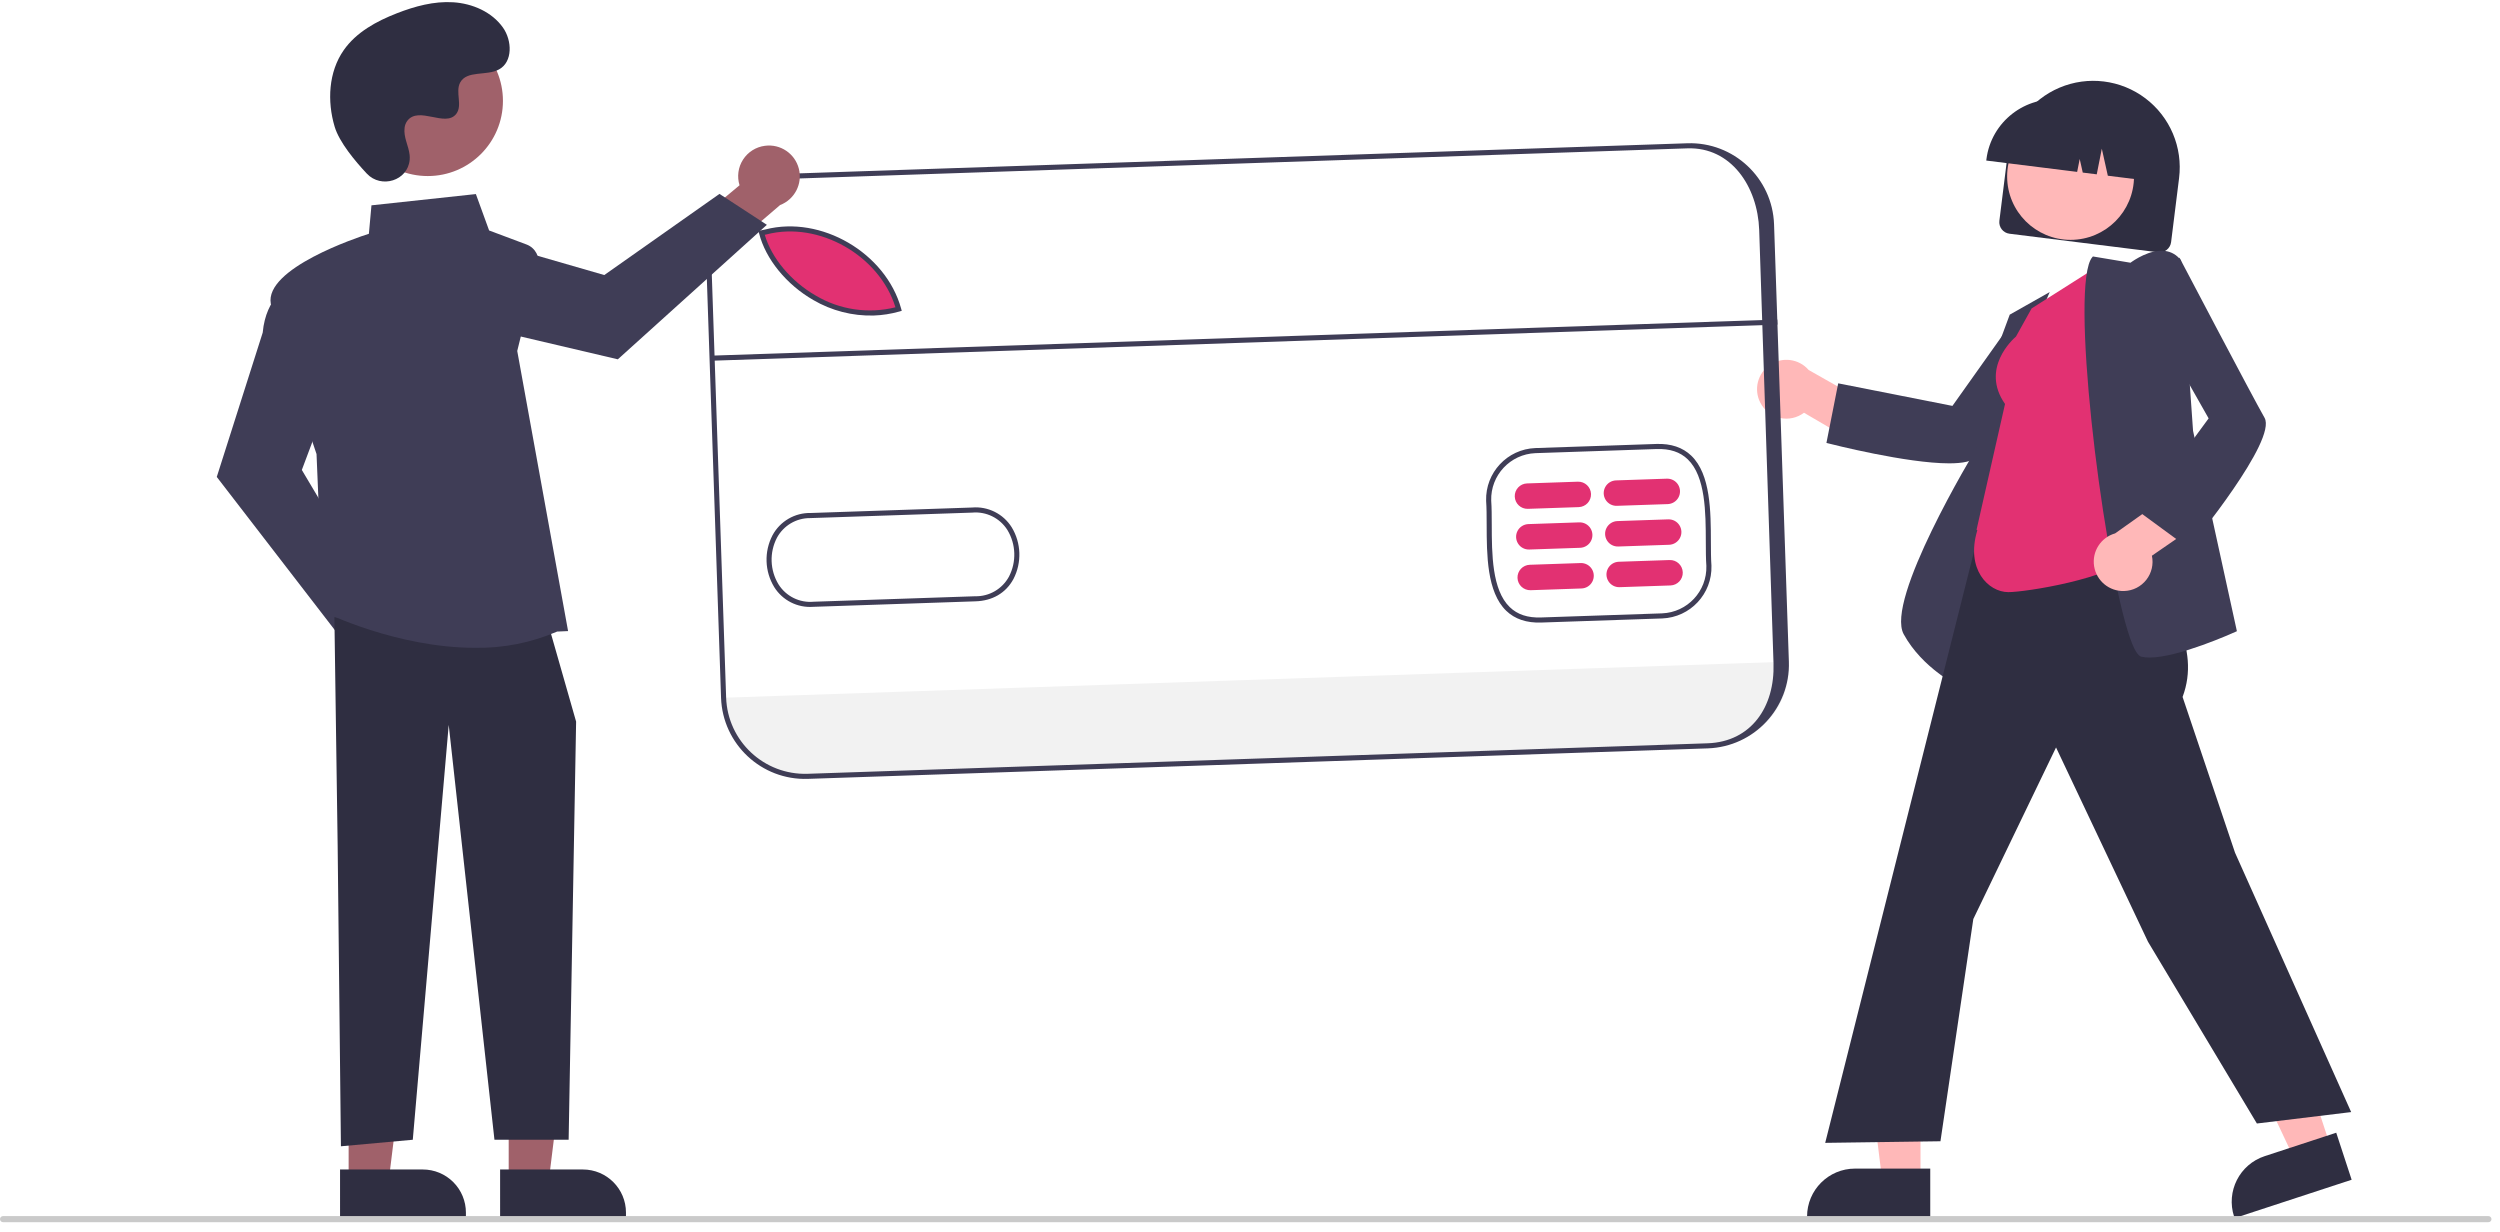
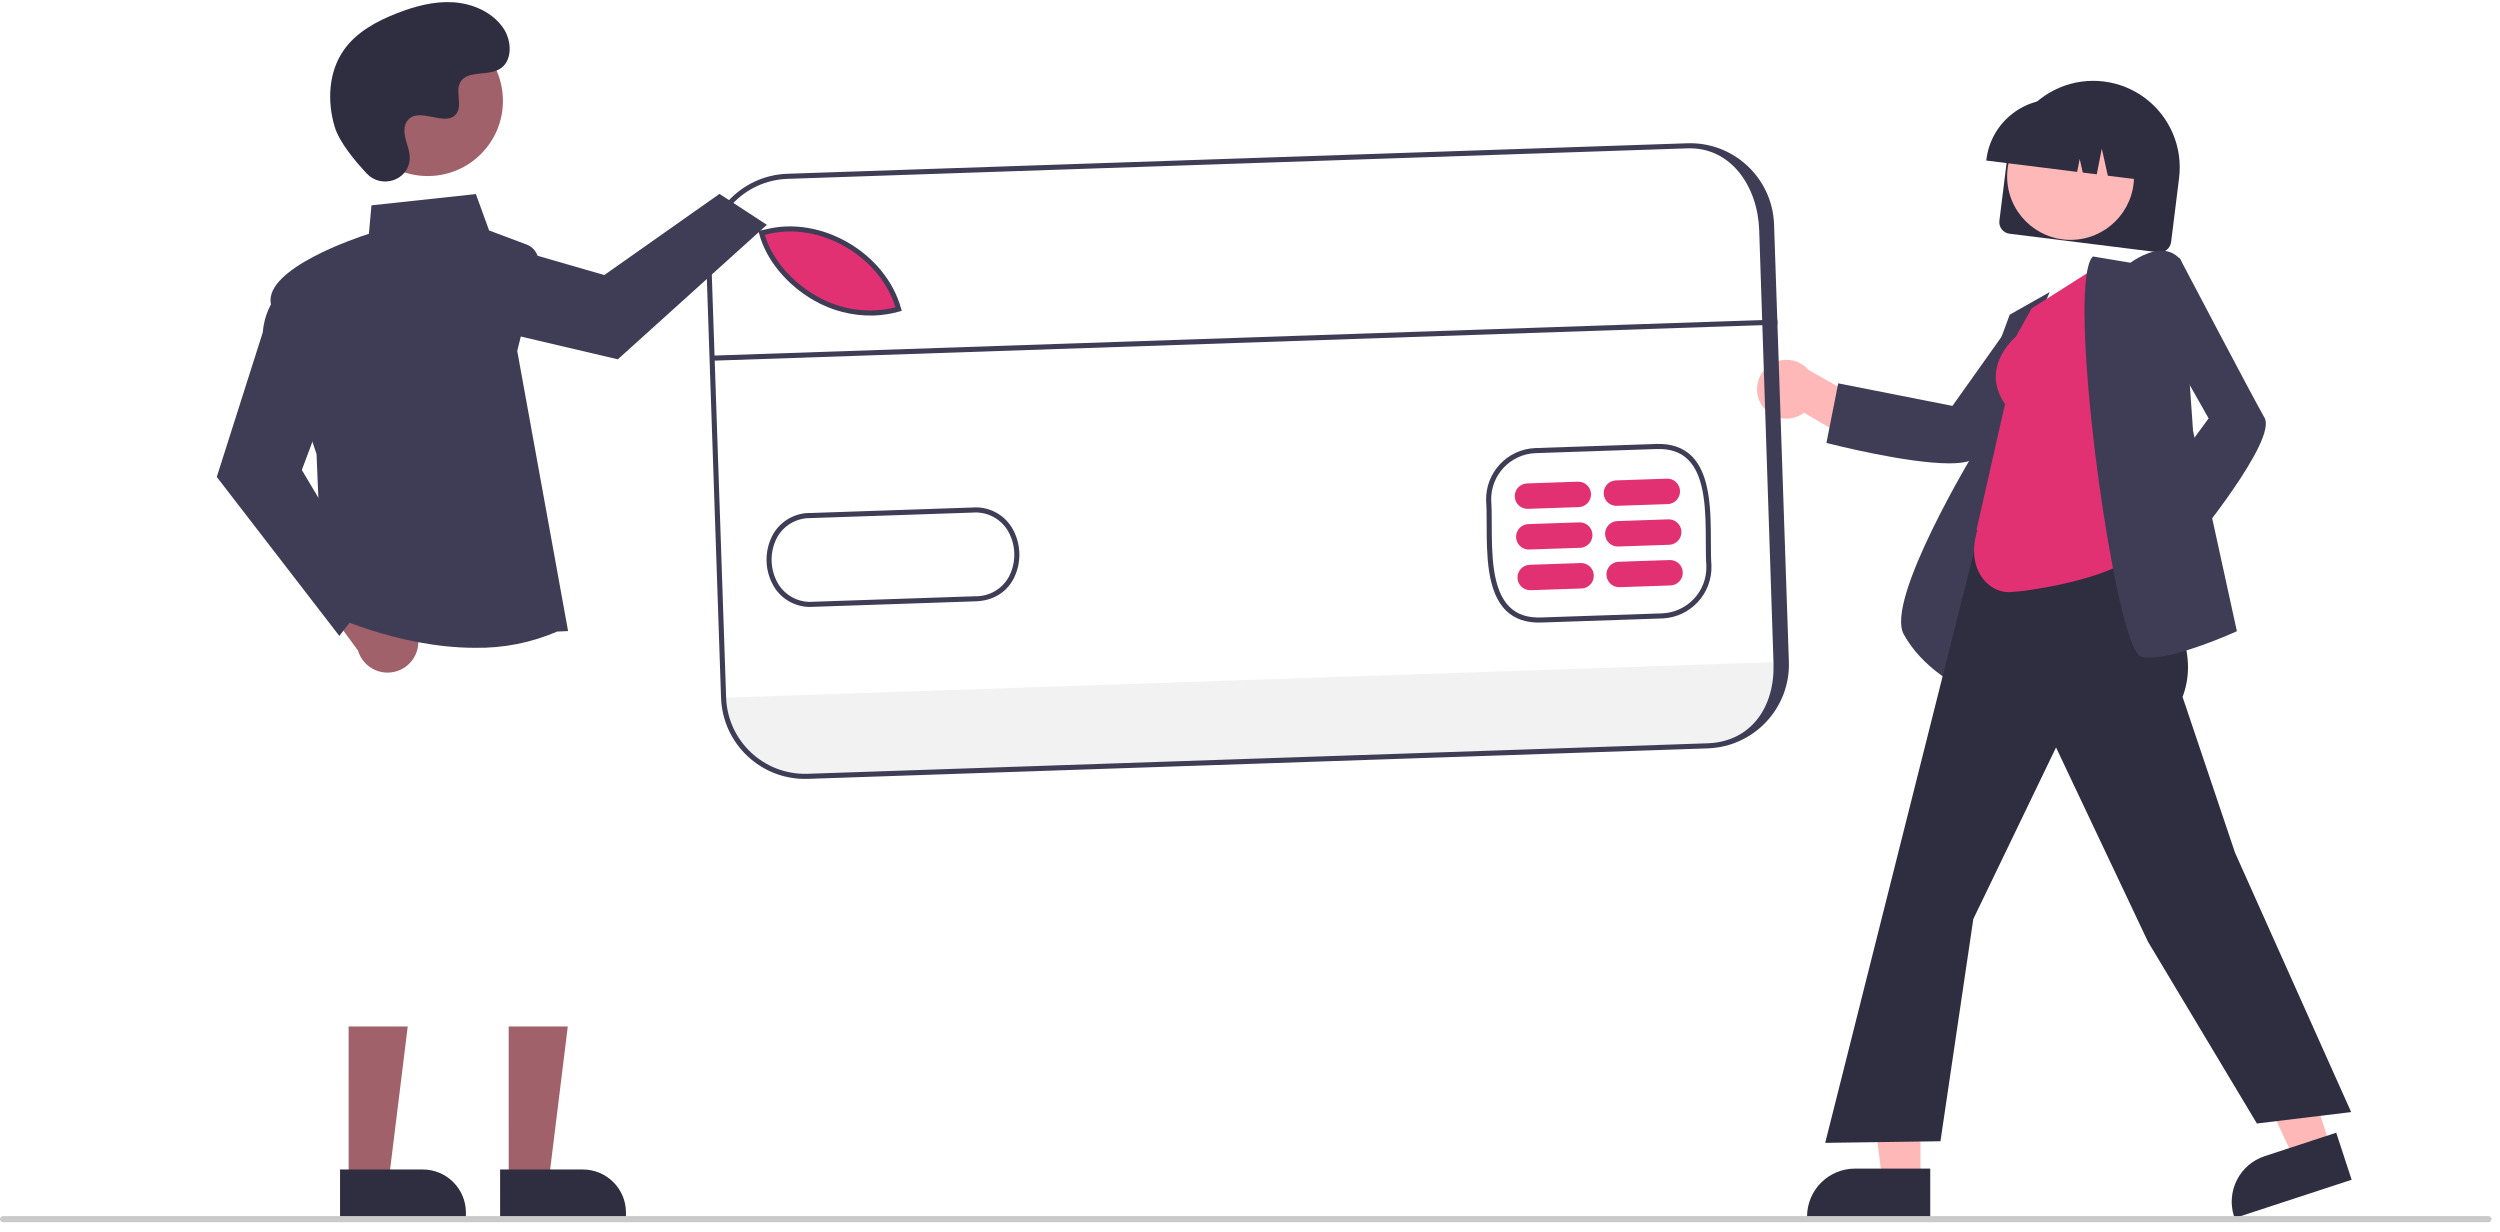
<svg xmlns="http://www.w3.org/2000/svg" width="209px" height="103px" viewBox="0 0 209 103" version="1.1">
  <title>undraw_credit_card_payment_re_o911</title>
  <g id="PRODUITS" stroke="none" stroke-width="1" fill="none" fill-rule="evenodd">
    <g id="ABO." transform="translate(-696, -1050)" fill-rule="nonzero">
      <g id="Group-35" transform="translate(685, 1050.175)">
        <g id="undraw_credit_card_payment_re_o911" transform="translate(11, 0)">
          <path d="M167.148,18.279 L167.816,12.923 C168.135,10.358 169.799,8.158 172.18,7.152 C174.561,6.147 177.298,6.488 179.359,8.048 C181.42,9.608 182.492,12.149 182.171,14.714 L181.503,20.07 C181.436,20.602 180.951,20.98 180.418,20.914 L167.992,19.364 C167.46,19.297 167.082,18.812 167.148,18.279 L167.148,18.279 Z" id="Path" fill="#2F2E41" />
          <circle id="Oval" fill="#FFB8B8" cx="173.1" cy="14.574" r="5.303" />
          <path d="M166.065,13.14 C166.459,10.006 169.316,7.783 172.451,8.17 L173.522,8.304 C176.656,8.699 178.879,11.555 178.491,14.69 L178.478,14.797 L176.214,14.515 L175.712,12.256 L175.288,14.399 L174.118,14.253 L173.864,13.114 L173.65,14.195 L166.052,13.247 L166.065,13.14 Z" id="Path" fill="#2F2E41" />
          <path d="M147.164,33.491 C147.492,34.135 148.089,34.601 148.793,34.763 C149.498,34.925 150.238,34.766 150.814,34.33 L155.631,37.152 L158.059,34.643 L151.202,30.754 C150.387,29.813 148.997,29.631 147.967,30.329 C146.937,31.027 146.592,32.386 147.164,33.491 L147.164,33.491 Z" id="Path" fill="#FFB8B8" />
          <path d="M162.95,38.561 C159.397,38.561 153.145,36.97 152.799,36.881 L152.69,36.853 L153.674,31.872 L163.223,33.758 L168.411,26.453 L174.366,25.847 L174.2,26.066 C174.123,26.168 166.445,36.274 165.25,37.97 C164.949,38.397 164.088,38.561 162.95,38.561 Z" id="Path" fill="#3F3D56" />
          <path d="M163.902,57.258 L163.76,57.191 C163.73,57.176 160.712,55.708 159.148,52.842 C157.592,49.989 164.876,37.888 165.386,37.048 L165.393,33.205 L168.013,26.131 L171.355,24.242 L168.486,30.936 L163.902,57.258 Z" id="Path" fill="#3F3D56" />
          <polygon id="Path" fill="#FFB8B8" points="160.555 98.563 157.361 98.563 155.842 86.244 160.555 86.244" />
          <path d="M161.369,101.659 L151.071,101.658 L151.071,101.528 C151.071,99.314 152.866,97.52 155.079,97.52 L155.08,97.52 L161.369,97.52 L161.369,101.659 Z" id="Path" fill="#2F2E41" />
          <polygon id="Path" fill="#FFB8B8" points="194.859 95.764 191.824 96.759 186.544 85.525 191.024 84.058" />
          <path d="M196.597,98.452 L186.811,101.659 L186.771,101.535 C186.081,99.431 187.228,97.167 189.331,96.478 L189.332,96.478 L195.309,94.52 L196.597,98.452 Z" id="Path" fill="#2F2E41" />
          <path d="M188.676,93.75 L179.571,78.551 L171.885,62.312 L164.969,76.656 L162.222,95.234 L152.587,95.368 L152.625,95.218 L167.37,36.63 L178.918,38.355 L178.392,45.977 L178.705,46.423 C181.314,50.128 184.011,53.96 182.464,58.09 L186.849,71.112 L196.557,92.795 L188.676,93.75 Z" id="Path" fill="#2F2E41" />
          <path d="M167.897,49.327 C166.224,49.327 164.315,47.417 165.305,44.155 L165.241,44.108 L167.62,33.598 C165.544,30.629 168.281,28.178 168.537,27.959 L169.844,25.608 L175.609,21.951 L178.526,46.187 L178.483,46.228 C176.376,48.244 169.301,49.327 167.897,49.327 Z" id="Path" fill="#E23172" />
          <path d="M179.703,54.796 C179.474,54.799 179.246,54.775 179.022,54.724 C178.798,54.668 178.435,54.382 177.874,52.556 C175.645,45.296 173.012,23.452 174.925,21.314 L174.968,21.265 L178.109,21.789 C178.37,21.596 179.74,20.64 181.004,20.806 C181.53,20.872 182.005,21.153 182.316,21.582 L182.338,21.61 L183.339,35.843 L187.004,52.593 L186.916,52.633 C186.703,52.73 182.126,54.796 179.703,54.796 Z" id="Path" fill="#3F3D56" />
-           <path d="M177.591,49.233 C178.314,49.209 178.989,48.866 179.434,48.296 C179.879,47.727 180.05,46.99 179.899,46.283 L184.496,43.116 L183.253,39.853 L176.824,44.416 C175.627,44.755 174.872,45.936 175.068,47.165 C175.264,48.394 176.348,49.282 177.591,49.233 L177.591,49.233 Z" id="Path" fill="#FFB8B8" />
          <path d="M182.979,45.653 L178.884,42.65 L184.641,34.801 L180.223,27.006 L182.2,21.355 L182.327,21.599 C182.387,21.712 188.286,32.95 189.315,34.751 C190.385,36.624 183.351,45.202 183.051,45.566 L182.979,45.653 Z" id="Path" fill="#3F3D56" />
          <path d="M149.55,55.137 L149.557,55.33 C149.681,59.03 146.784,62.13 143.084,62.255 L67.466,64.818 C63.767,64.943 60.667,62.046 60.541,58.347 L60.535,58.154 L149.55,55.137 Z" id="Path" fill="#F2F2F2" />
          <path d="M75.27,25.736 C69.851,27.271 64.803,23.233 63.814,19.361 L64.192,19.28 C68.764,18.106 74.017,21.224 75.27,25.736 Z" id="Path" fill="#E23172" />
          <path d="M128.845,51.87 C127.624,51.911 126.641,51.581 125.923,50.889 C124.299,49.323 124.291,46.2 124.285,43.691 C124.284,42.96 124.282,42.271 124.24,41.695 L124.24,41.686 C124.172,39.339 126.006,37.375 128.352,37.283 L138.473,36.94 C139.692,36.898 140.674,37.228 141.392,37.92 C143.016,39.484 143.024,42.606 143.031,45.115 C143.033,45.847 143.035,46.538 143.077,47.115 C143.149,49.465 141.313,51.434 138.963,51.527 L128.845,51.87 Z M124.665,41.668 C124.707,42.259 124.709,42.954 124.711,43.69 C124.716,46.119 124.724,49.142 126.218,50.582 C126.859,51.201 127.714,51.483 128.83,51.445 L138.948,51.102 C141.061,51.019 142.713,49.251 142.652,47.137 C142.61,46.554 142.608,45.855 142.606,45.116 C142.599,42.688 142.591,39.665 141.097,38.226 C140.456,37.609 139.602,37.327 138.487,37.365 L128.367,37.708 C126.257,37.791 124.606,39.557 124.665,41.668 L124.665,41.668 Z" id="Shape" fill="#3F3D56" />
          <path d="M73.047,26.203 C71.272,26.252 69.519,25.802 67.987,24.905 C65.743,23.614 64.01,21.483 63.463,19.345 L63.408,19.13 L63.999,19.004 C68.638,17.814 74.038,20.959 75.33,25.607 L75.386,25.811 L75.183,25.869 C74.487,26.066 73.77,26.178 73.047,26.203 L73.047,26.203 Z M63.934,19.453 C64.511,21.412 66.126,23.344 68.199,24.536 C70.204,25.726 72.597,26.077 74.86,25.515 C73.527,21.189 68.46,18.294 64.1,19.417 L63.934,19.453 Z" id="Shape" fill="#3F3D56" />
          <path d="M67.969,50.557 C66.666,50.65 65.418,50.015 64.726,48.907 C63.924,47.59 63.868,45.95 64.578,44.58 C65.207,43.405 66.444,42.682 67.777,42.711 L81.262,42.254 C82.59,42.138 83.87,42.776 84.578,43.905 C85.378,45.222 85.434,46.862 84.724,48.231 C84.089,49.407 82.953,50.062 81.525,50.097 L68.04,50.554 C68.016,50.555 67.993,50.556 67.969,50.557 Z M67.726,43.138 C66.568,43.13 65.501,43.763 64.952,44.782 C64.313,46.016 64.363,47.493 65.086,48.68 C65.714,49.678 66.849,50.238 68.022,50.129 L81.514,49.672 C82.693,49.701 83.789,49.067 84.35,48.029 C84.989,46.796 84.939,45.318 84.218,44.131 C83.588,43.134 82.454,42.574 81.28,42.679 L67.787,43.136 C67.767,43.136 67.746,43.137 67.726,43.138 L67.726,43.138 Z" id="Shape" fill="#3F3D56" />
          <path d="M131.982,42.22 L127.731,42.364 C127.145,42.383 126.654,41.924 126.634,41.337 C126.614,40.751 127.073,40.259 127.659,40.239 L131.91,40.094 C132.497,40.075 132.989,40.534 133.009,41.121 C133.029,41.708 132.569,42.2 131.982,42.22 L131.982,42.22 Z" id="Path" fill="#E23172" />
          <path d="M132.098,45.621 L127.847,45.765 C127.467,45.778 127.108,45.588 126.907,45.265 C126.706,44.943 126.692,44.537 126.871,44.201 C127.05,43.866 127.395,43.652 127.775,43.639 L132.026,43.495 C132.406,43.482 132.764,43.672 132.965,43.995 C133.167,44.317 133.18,44.723 133.001,45.059 C132.822,45.394 132.478,45.608 132.098,45.621 L132.098,45.621 Z" id="Path" fill="#E23172" />
          <path d="M132.213,49.021 L127.962,49.166 C127.375,49.185 126.883,48.726 126.863,48.139 C126.843,47.552 127.303,47.06 127.89,47.04 L132.141,46.896 C132.521,46.883 132.878,47.074 133.079,47.396 C133.28,47.719 133.294,48.124 133.115,48.459 C132.937,48.794 132.593,49.009 132.213,49.021 Z" id="Path" fill="#E23172" />
          <path d="M139.422,41.968 L135.171,42.112 C134.791,42.125 134.432,41.935 134.231,41.612 C134.03,41.29 134.016,40.884 134.195,40.549 C134.374,40.213 134.718,39.999 135.099,39.986 L135.099,39.986 L139.35,39.842 C139.729,39.829 140.087,40.02 140.288,40.342 C140.489,40.665 140.503,41.07 140.324,41.405 C140.145,41.74 139.801,41.955 139.422,41.968 L139.422,41.968 Z" id="Path" fill="#E23172" />
          <path d="M139.537,45.369 L135.286,45.513 C134.906,45.525 134.548,45.335 134.347,45.012 C134.147,44.69 134.133,44.285 134.311,43.95 C134.49,43.614 134.834,43.4 135.214,43.387 L135.214,43.387 L139.465,43.243 C139.845,43.23 140.203,43.42 140.404,43.743 C140.606,44.065 140.62,44.471 140.44,44.806 C140.261,45.142 139.917,45.356 139.537,45.369 L139.537,45.369 L139.537,45.369 Z" id="Path" fill="#E23172" />
          <path d="M139.652,48.769 L135.401,48.913 C135.021,48.927 134.663,48.736 134.462,48.414 C134.26,48.091 134.246,47.686 134.425,47.35 C134.604,47.015 134.949,46.8 135.329,46.788 L139.58,46.644 C140.167,46.624 140.659,47.084 140.679,47.671 C140.699,48.257 140.239,48.749 139.652,48.769 L139.652,48.769 Z" id="Path" fill="#E23172" />
          <polygon id="Rectangle" fill="#3F3D56" transform="translate(104.081, 28.258) rotate(-1.941) translate(-104.081, -28.258)" points="59.547 28.045 148.614 28.045 148.614 28.471 59.547 28.471" />
          <path d="M142.774,62.389 L67.531,64.939 C63.659,65.066 60.415,62.034 60.28,58.163 L59.04,21.604 C58.914,17.732 61.945,14.488 65.817,14.352 L141.059,11.802 C144.931,11.675 148.175,14.707 148.311,18.578 L149.55,55.137 C149.677,59.009 146.645,62.253 142.774,62.389 Z M65.831,14.778 C62.194,14.905 59.346,17.952 59.466,21.59 L60.705,58.148 C60.832,61.785 63.88,64.633 67.517,64.514 L142.759,61.964 C146.396,61.836 148.385,58.921 148.266,55.284 L147.068,19.048 C146.941,15.411 144.711,12.108 141.073,12.227 L65.831,14.778 Z" id="Shape" fill="#3F3D56" />
          <path d="M34.968,53.343 C34.933,52.586 34.563,51.884 33.96,51.426 C33.356,50.967 32.581,50.799 31.842,50.968 L28.456,46.196 L25.054,47.546 L29.931,54.218 C30.304,55.468 31.553,56.242 32.838,56.018 C34.123,55.795 35.039,54.646 34.968,53.343 L34.968,53.343 Z" id="Path" fill="#A0616A" />
          <path d="M28.369,52.99 L18.122,39.697 L21.962,27.631 C22.243,24.597 24.141,23.75 24.222,23.716 L24.345,23.663 L27.686,32.572 L25.233,39.113 L31.254,49.239 L28.369,52.99 Z" id="Path" fill="#3F3D56" />
-           <path d="M63.953,12.013 C63.201,12.107 62.529,12.53 62.119,13.167 C61.708,13.804 61.601,14.59 61.826,15.314 L57.33,19.059 L58.939,22.346 L65.214,16.968 C66.432,16.499 67.106,15.194 66.784,13.93 C66.462,12.666 65.246,11.842 63.953,12.013 L63.953,12.013 Z" id="Path" fill="#A0616A" />
          <path d="M64.11,18.62 L51.65,29.864 L39.323,26.969 C36.277,26.923 35.285,25.096 35.245,25.018 L35.182,24.899 L43.807,20.88 L50.518,22.819 L60.148,16.034 L64.11,18.62 Z" id="Path" fill="#3F3D56" />
          <polygon id="Path" fill="#A0616A" points="42.527 98.55 45.875 98.55 47.467 85.636 42.526 85.637" />
          <path d="M41.809,97.593 L52.331,97.593 L52.331,101.658 L45.413,101.658 C43.423,101.658 41.809,100.045 41.809,98.055 L41.809,97.593 Z" id="Path" fill="#2F2E41" transform="translate(47.07, 99.626) rotate(179.997) translate(-47.07, -99.626)" />
          <polygon id="Path" fill="#A0616A" points="29.146 98.55 32.494 98.55 34.086 85.636 29.145 85.637" />
          <path d="M28.428,97.593 L38.95,97.593 L38.95,101.658 L32.032,101.658 C31.076,101.658 30.16,101.279 29.484,100.603 C28.808,99.927 28.428,99.01 28.428,98.055 L28.428,97.593 L28.428,97.593 Z" id="Path" fill="#2F2E41" transform="translate(33.689, 99.626) rotate(179.997) translate(-33.689, -99.626)" />
-           <polygon id="Path" fill="#2F2E41" points="27.955 51.415 28.228 70.53 28.501 95.654 34.509 95.108 37.513 60.426 41.336 95.108 47.538 95.108 48.163 60.153 45.978 52.507" />
          <path d="M39.714,53.982 C33.177,53.982 27.16,51.023 27.078,50.983 L27.011,50.949 L26.462,37.784 C26.303,37.319 23.171,28.139 22.64,25.222 C22.103,22.266 29.893,19.671 30.839,19.368 L31.054,16.99 L39.783,16.049 L40.89,19.092 L44.022,20.266 C44.757,20.542 45.169,21.324 44.982,22.086 L43.241,29.165 L47.492,52.584 L46.577,52.624 C44.412,53.558 42.072,54.021 39.714,53.982 L39.714,53.982 Z" id="Path" fill="#3F3D56" />
          <circle id="Oval" fill="#A0616A" cx="35.761" cy="8.258" r="6.285" />
          <path d="M30.669,14.342 C31.867,15.618 34.092,14.933 34.248,13.19 C34.26,13.055 34.259,12.919 34.245,12.784 C34.165,12.011 33.719,11.31 33.825,10.495 C33.85,10.292 33.925,10.099 34.045,9.933 C35,8.655 37.24,10.505 38.141,9.348 C38.694,8.638 38.044,7.521 38.468,6.728 C39.028,5.682 40.685,6.198 41.724,5.625 C42.88,4.987 42.811,3.213 42.05,2.134 C41.122,0.818 39.494,0.116 37.887,0.015 C36.28,-0.087 34.684,0.348 33.183,0.933 C31.479,1.597 29.788,2.515 28.739,4.014 C27.463,5.837 27.34,8.288 27.978,10.42 C28.367,11.716 29.691,13.3 30.669,14.342 Z" id="Path" fill="#2F2E41" />
          <path d="M208.032,102 L0.255,102 C0.114,102 0,101.886 0,101.745 C0,101.604 0.114,101.489 0.255,101.489 L208.032,101.489 C208.173,101.489 208.288,101.604 208.288,101.745 C208.288,101.886 208.173,102 208.032,102 Z" id="Path" fill="#CACACA" />
        </g>
      </g>
    </g>
  </g>
</svg>